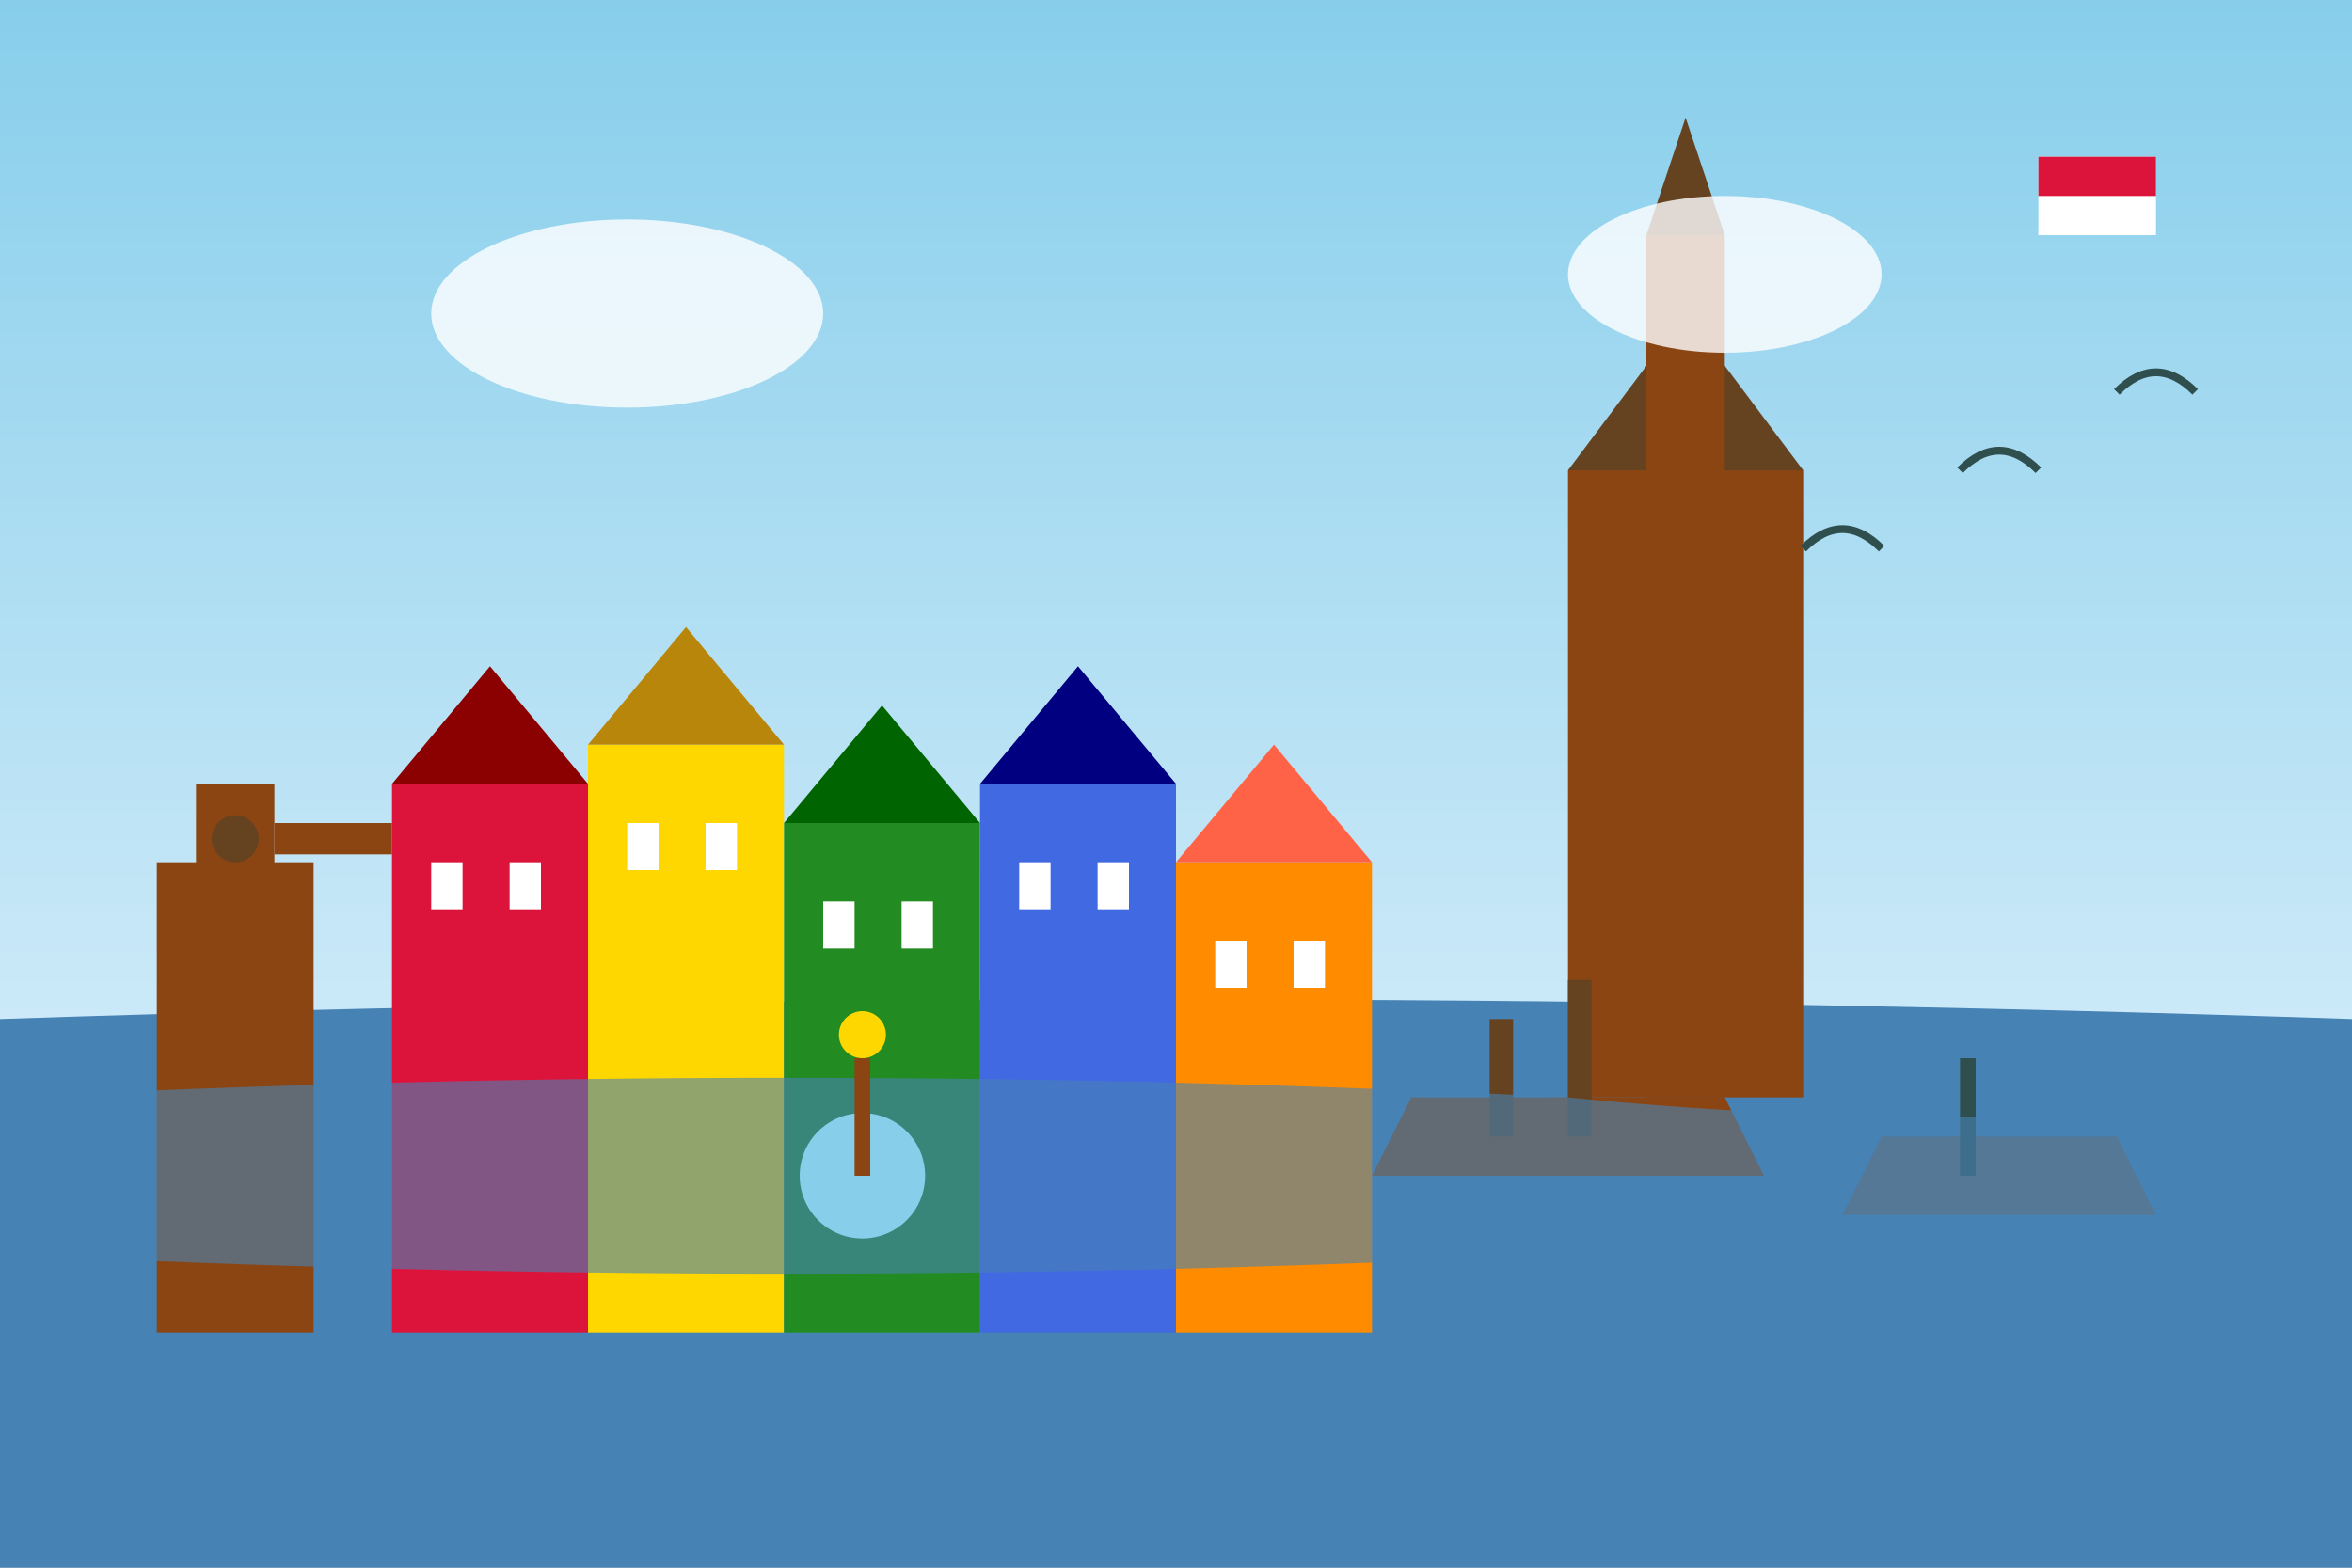
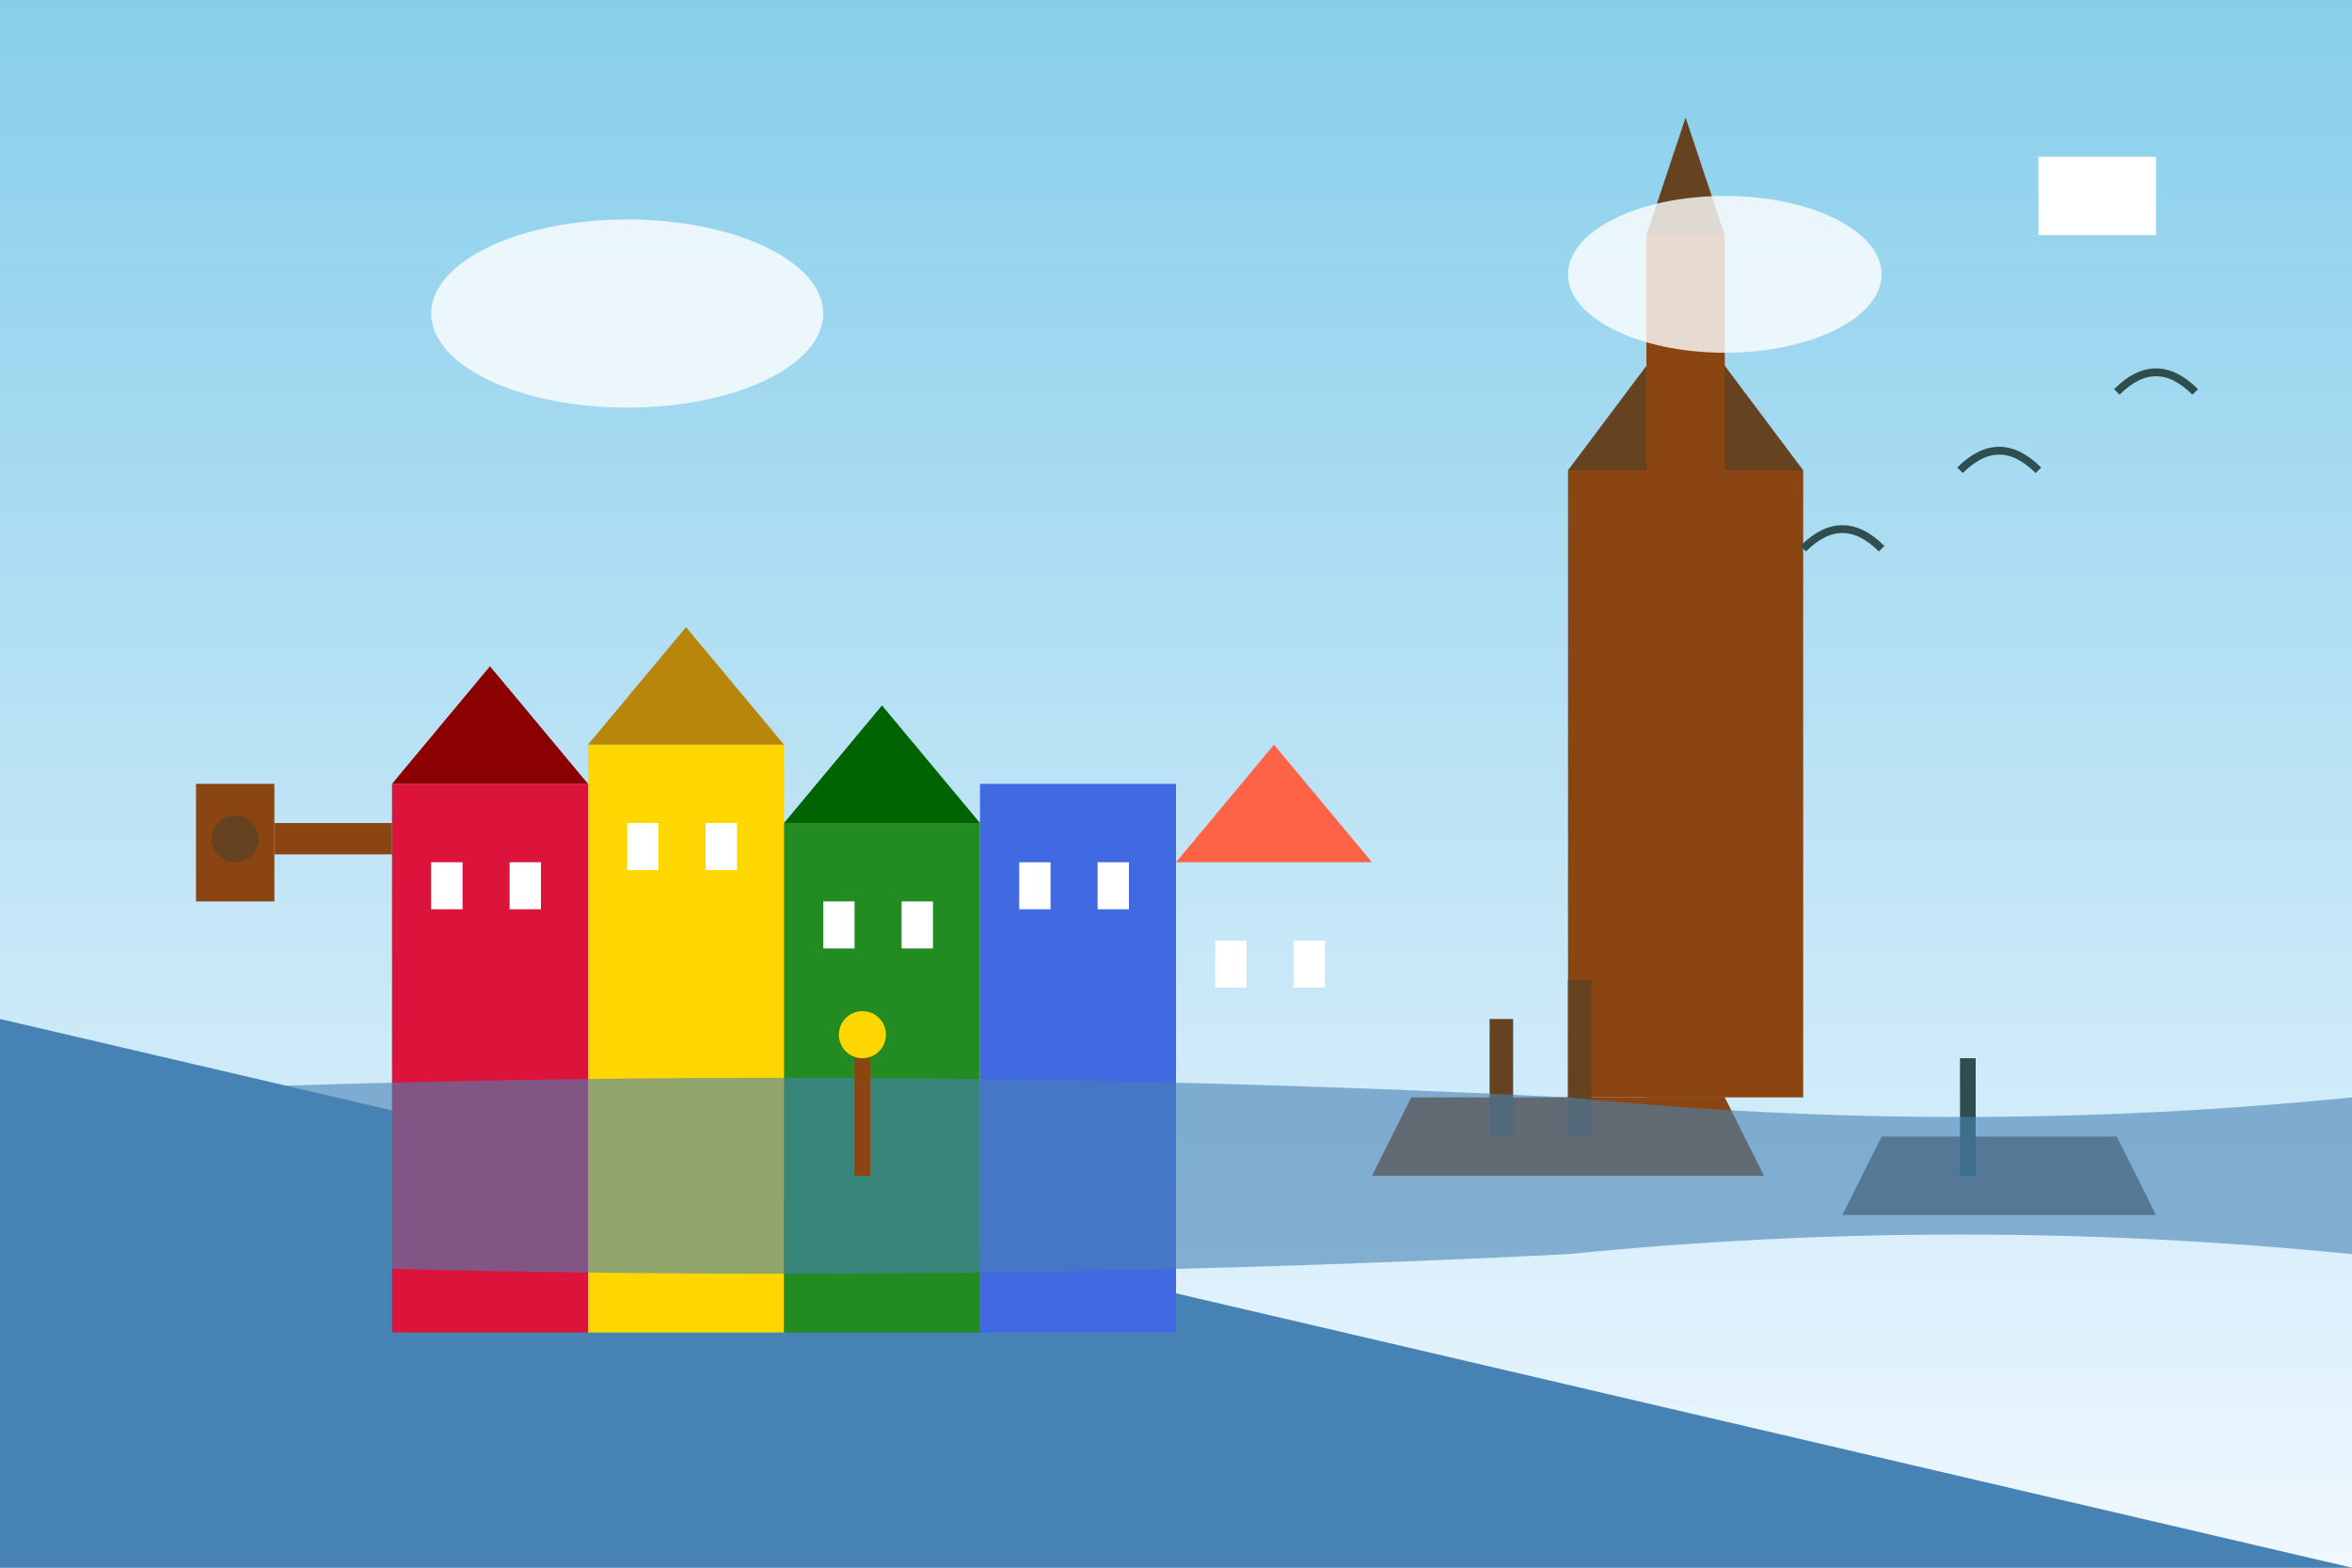
<svg xmlns="http://www.w3.org/2000/svg" width="300" height="200" viewBox="0 0 300 200" fill="none">
  <rect x="0" y="0" width="300" height="200" fill="#333333" stroke="none" />
  <defs>
    <linearGradient id="gdanskSky" x1="0%" y1="0%" x2="0%" y2="100%">
      <stop offset="0%" style="stop-color:#87CEEB" />
      <stop offset="100%" style="stop-color:#F0F8FF" />
    </linearGradient>
  </defs>
  <rect width="300" height="200" fill="url(#gdanskSky)" />
-   <path d="M0 130 Q150 125, 300 130 L300 200 L0 200 Z" fill="#4682B4" />
+   <path d="M0 130 L300 200 L0 200 Z" fill="#4682B4" />
  <g>
    <rect x="50" y="100" width="25" height="70" fill="#DC143C" />
    <polygon points="50,100 62.5,85 75,100" fill="#8B0000" />
    <rect x="75" y="95" width="25" height="75" fill="#FFD700" />
    <polygon points="75,95 87.5,80 100,95" fill="#B8860B" />
    <rect x="100" y="105" width="25" height="65" fill="#228B22" />
    <polygon points="100,105 112.5,90 125,105" fill="#006400" />
    <rect x="125" y="100" width="25" height="70" fill="#4169E1" />
-     <polygon points="125,100 137.5,85 150,100" fill="#000080" />
-     <rect x="150" y="110" width="25" height="60" fill="#FF8C00" />
    <polygon points="150,110 162.5,95 175,110" fill="#FF6347" />
  </g>
  <g fill="white">
    <rect x="55" y="110" width="4" height="6" />
    <rect x="65" y="110" width="4" height="6" />
    <rect x="80" y="105" width="4" height="6" />
    <rect x="90" y="105" width="4" height="6" />
    <rect x="105" y="115" width="4" height="6" />
    <rect x="115" y="115" width="4" height="6" />
    <rect x="130" y="110" width="4" height="6" />
    <rect x="140" y="110" width="4" height="6" />
    <rect x="155" y="120" width="4" height="6" />
    <rect x="165" y="120" width="4" height="6" />
  </g>
  <g fill="#8B4513">
    <rect x="200" y="60" width="30" height="80" />
    <polygon points="200,60 215,40 230,60" fill="#654321" />
    <rect x="210" y="30" width="10" height="110" />
    <polygon points="210,30 215,15 220,30" fill="#654321" />
  </g>
  <g fill="#8B4513">
-     <rect x="20" y="110" width="20" height="60" />
    <rect x="25" y="100" width="10" height="15" />
    <circle cx="30" cy="107" r="3" fill="#654321" />
    <rect x="35" y="105" width="15" height="4" />
  </g>
  <g>
    <path d="M180 140 L220 140 L225 150 L175 150 Z" fill="#8B4513" />
    <rect x="190" y="130" width="3" height="15" fill="#654321" />
    <rect x="200" y="125" width="3" height="20" fill="#654321" />
    <path d="M240 145 L270 145 L275 155 L235 155 Z" fill="#696969" />
    <rect x="250" y="135" width="2" height="15" fill="#2F4F4F" />
  </g>
  <path d="M0 140 Q100 135, 200 140 Q250 145, 300 140 L300 160 Q250 155, 200 160 Q100 165, 0 160 Z" fill="#4682B4" opacity="0.6" />
  <g transform="translate(110,150)">
-     <circle r="8" fill="#87CEEB" />
    <rect x="-1" y="-15" width="2" height="15" fill="#8B4513" />
    <circle cy="-18" r="3" fill="#FFD700" />
  </g>
  <g stroke="#2F4F4F" stroke-width="1" fill="none">
    <path d="M250 60 Q255 55, 260 60" />
    <path d="M270 50 Q275 45, 280 50" />
    <path d="M230 70 Q235 65, 240 70" />
  </g>
  <ellipse cx="80" cy="40" rx="25" ry="12" fill="white" opacity="0.8" />
  <ellipse cx="220" cy="35" rx="20" ry="10" fill="white" opacity="0.8" />
  <g transform="translate(260,20)">
    <rect width="15" height="10" fill="white" />
-     <rect width="15" height="5" fill="#DC143C" />
  </g>
</svg>